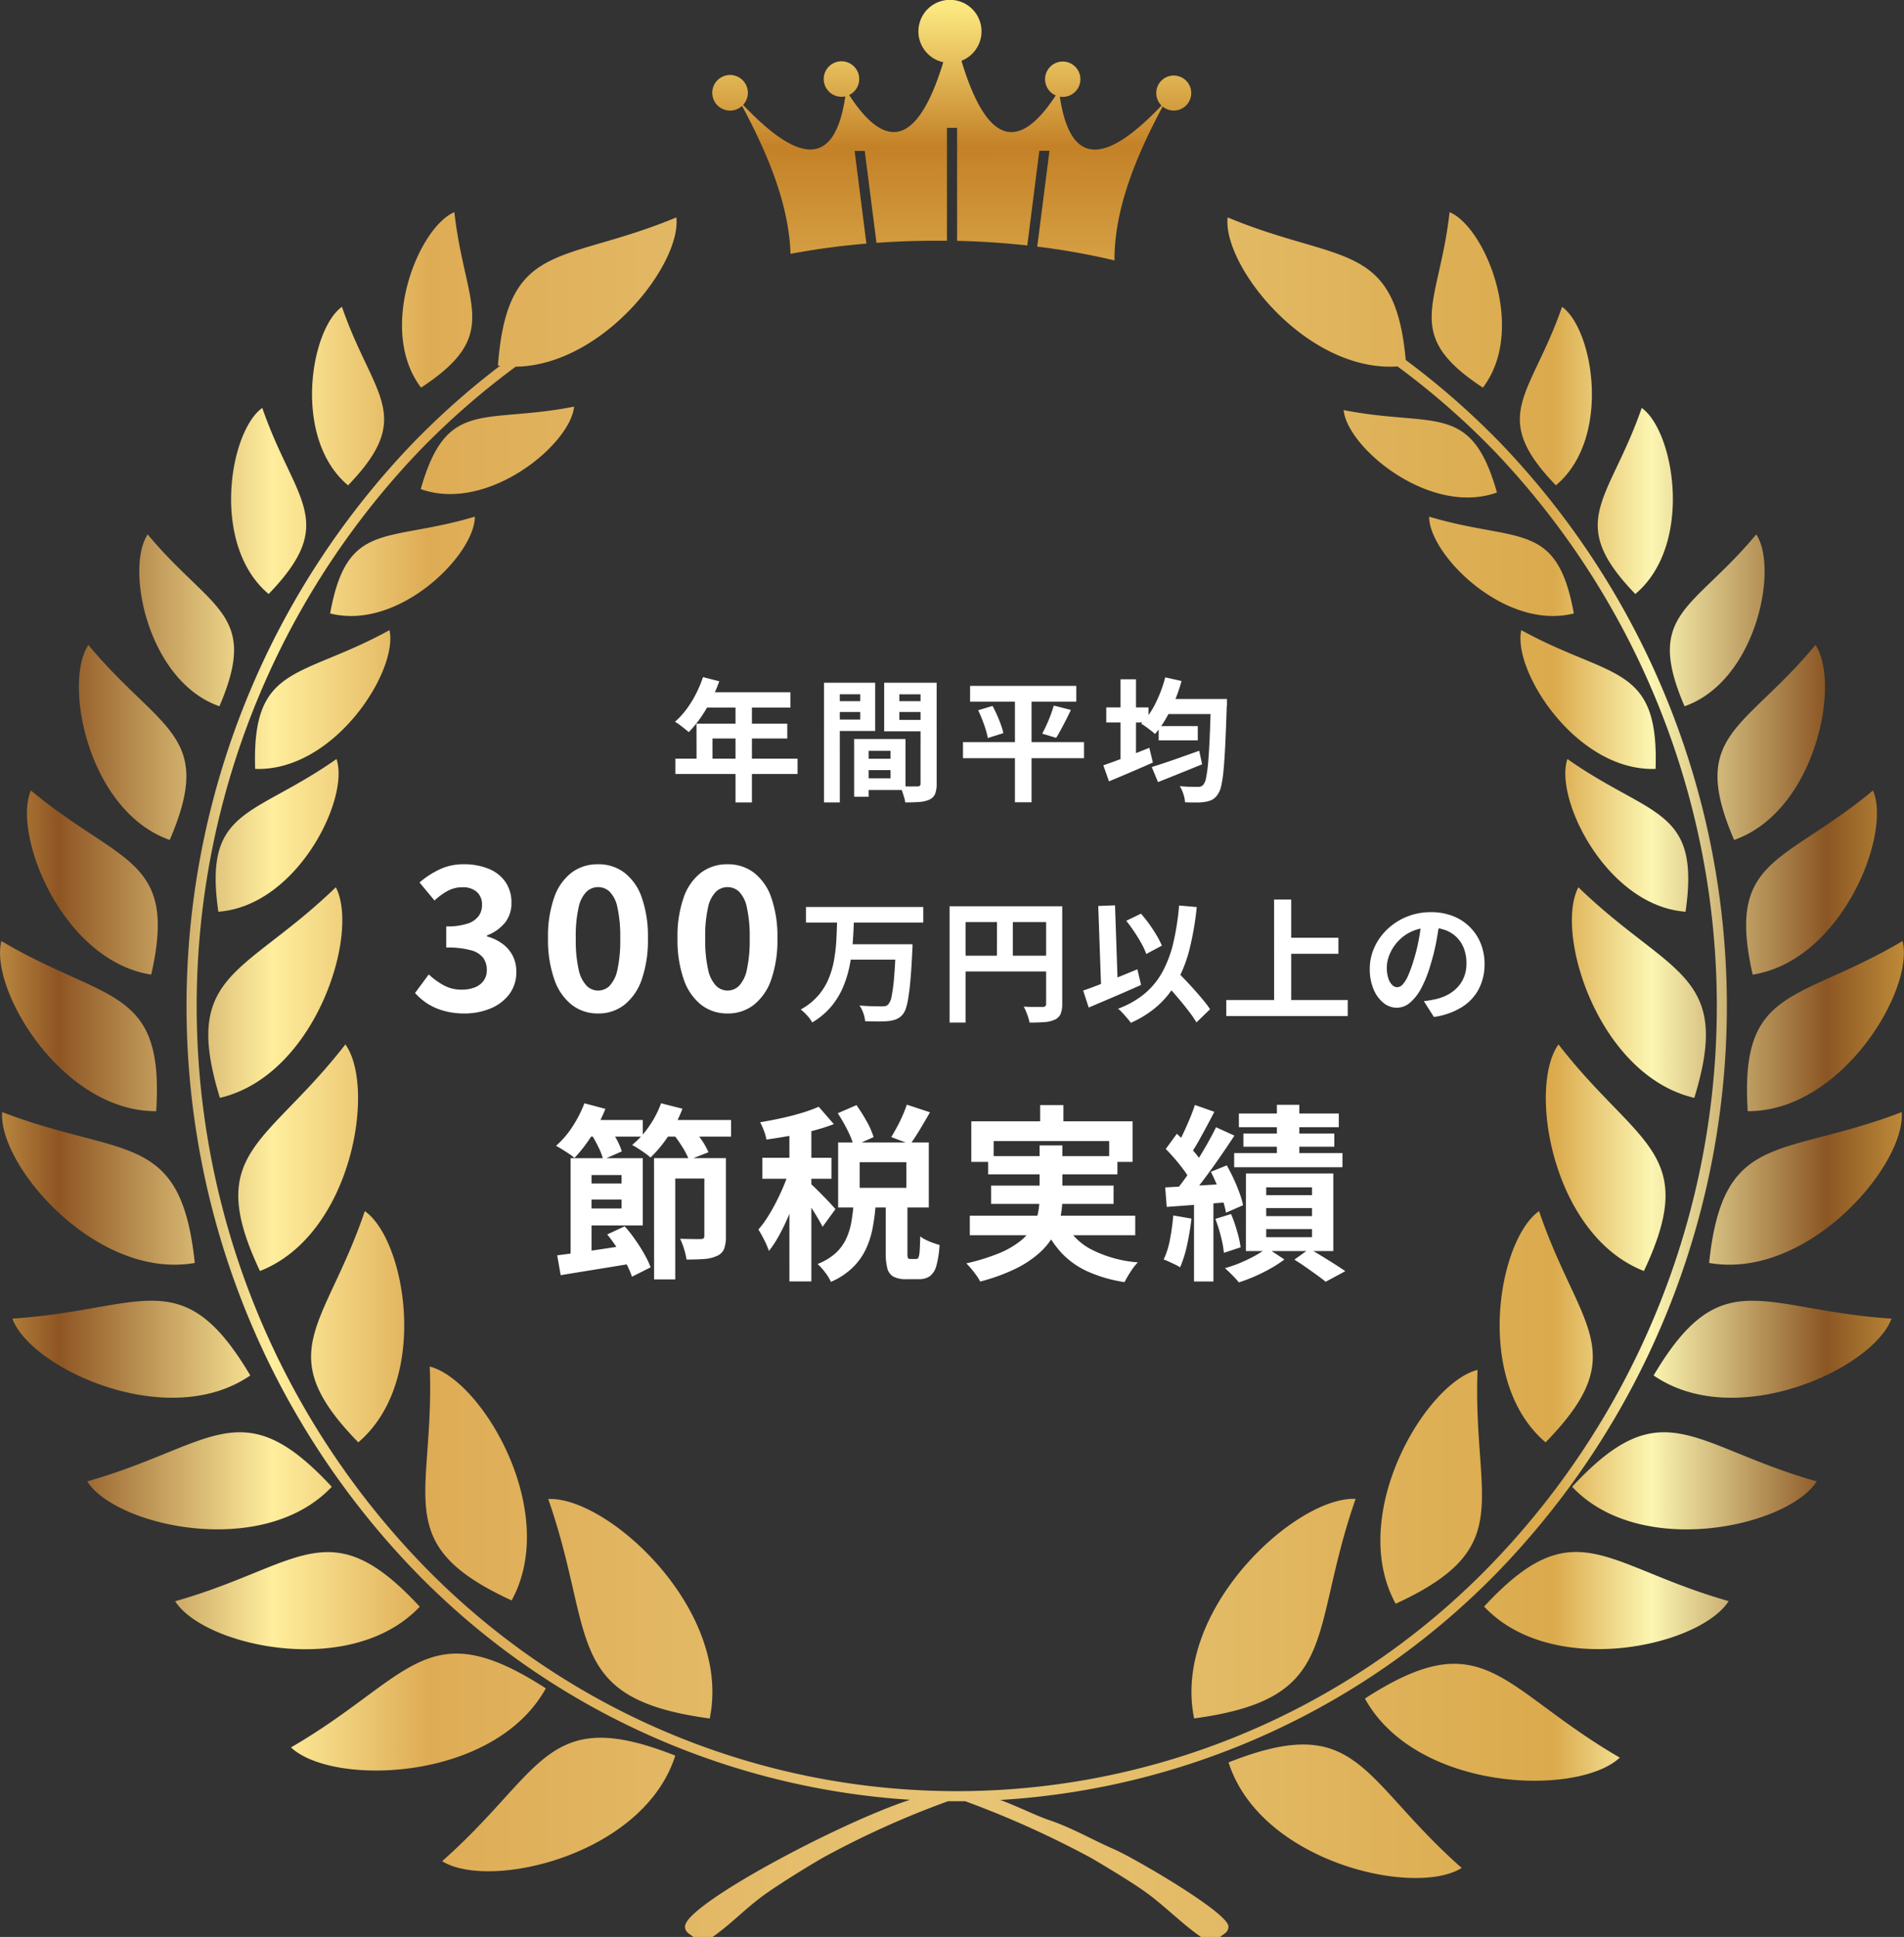
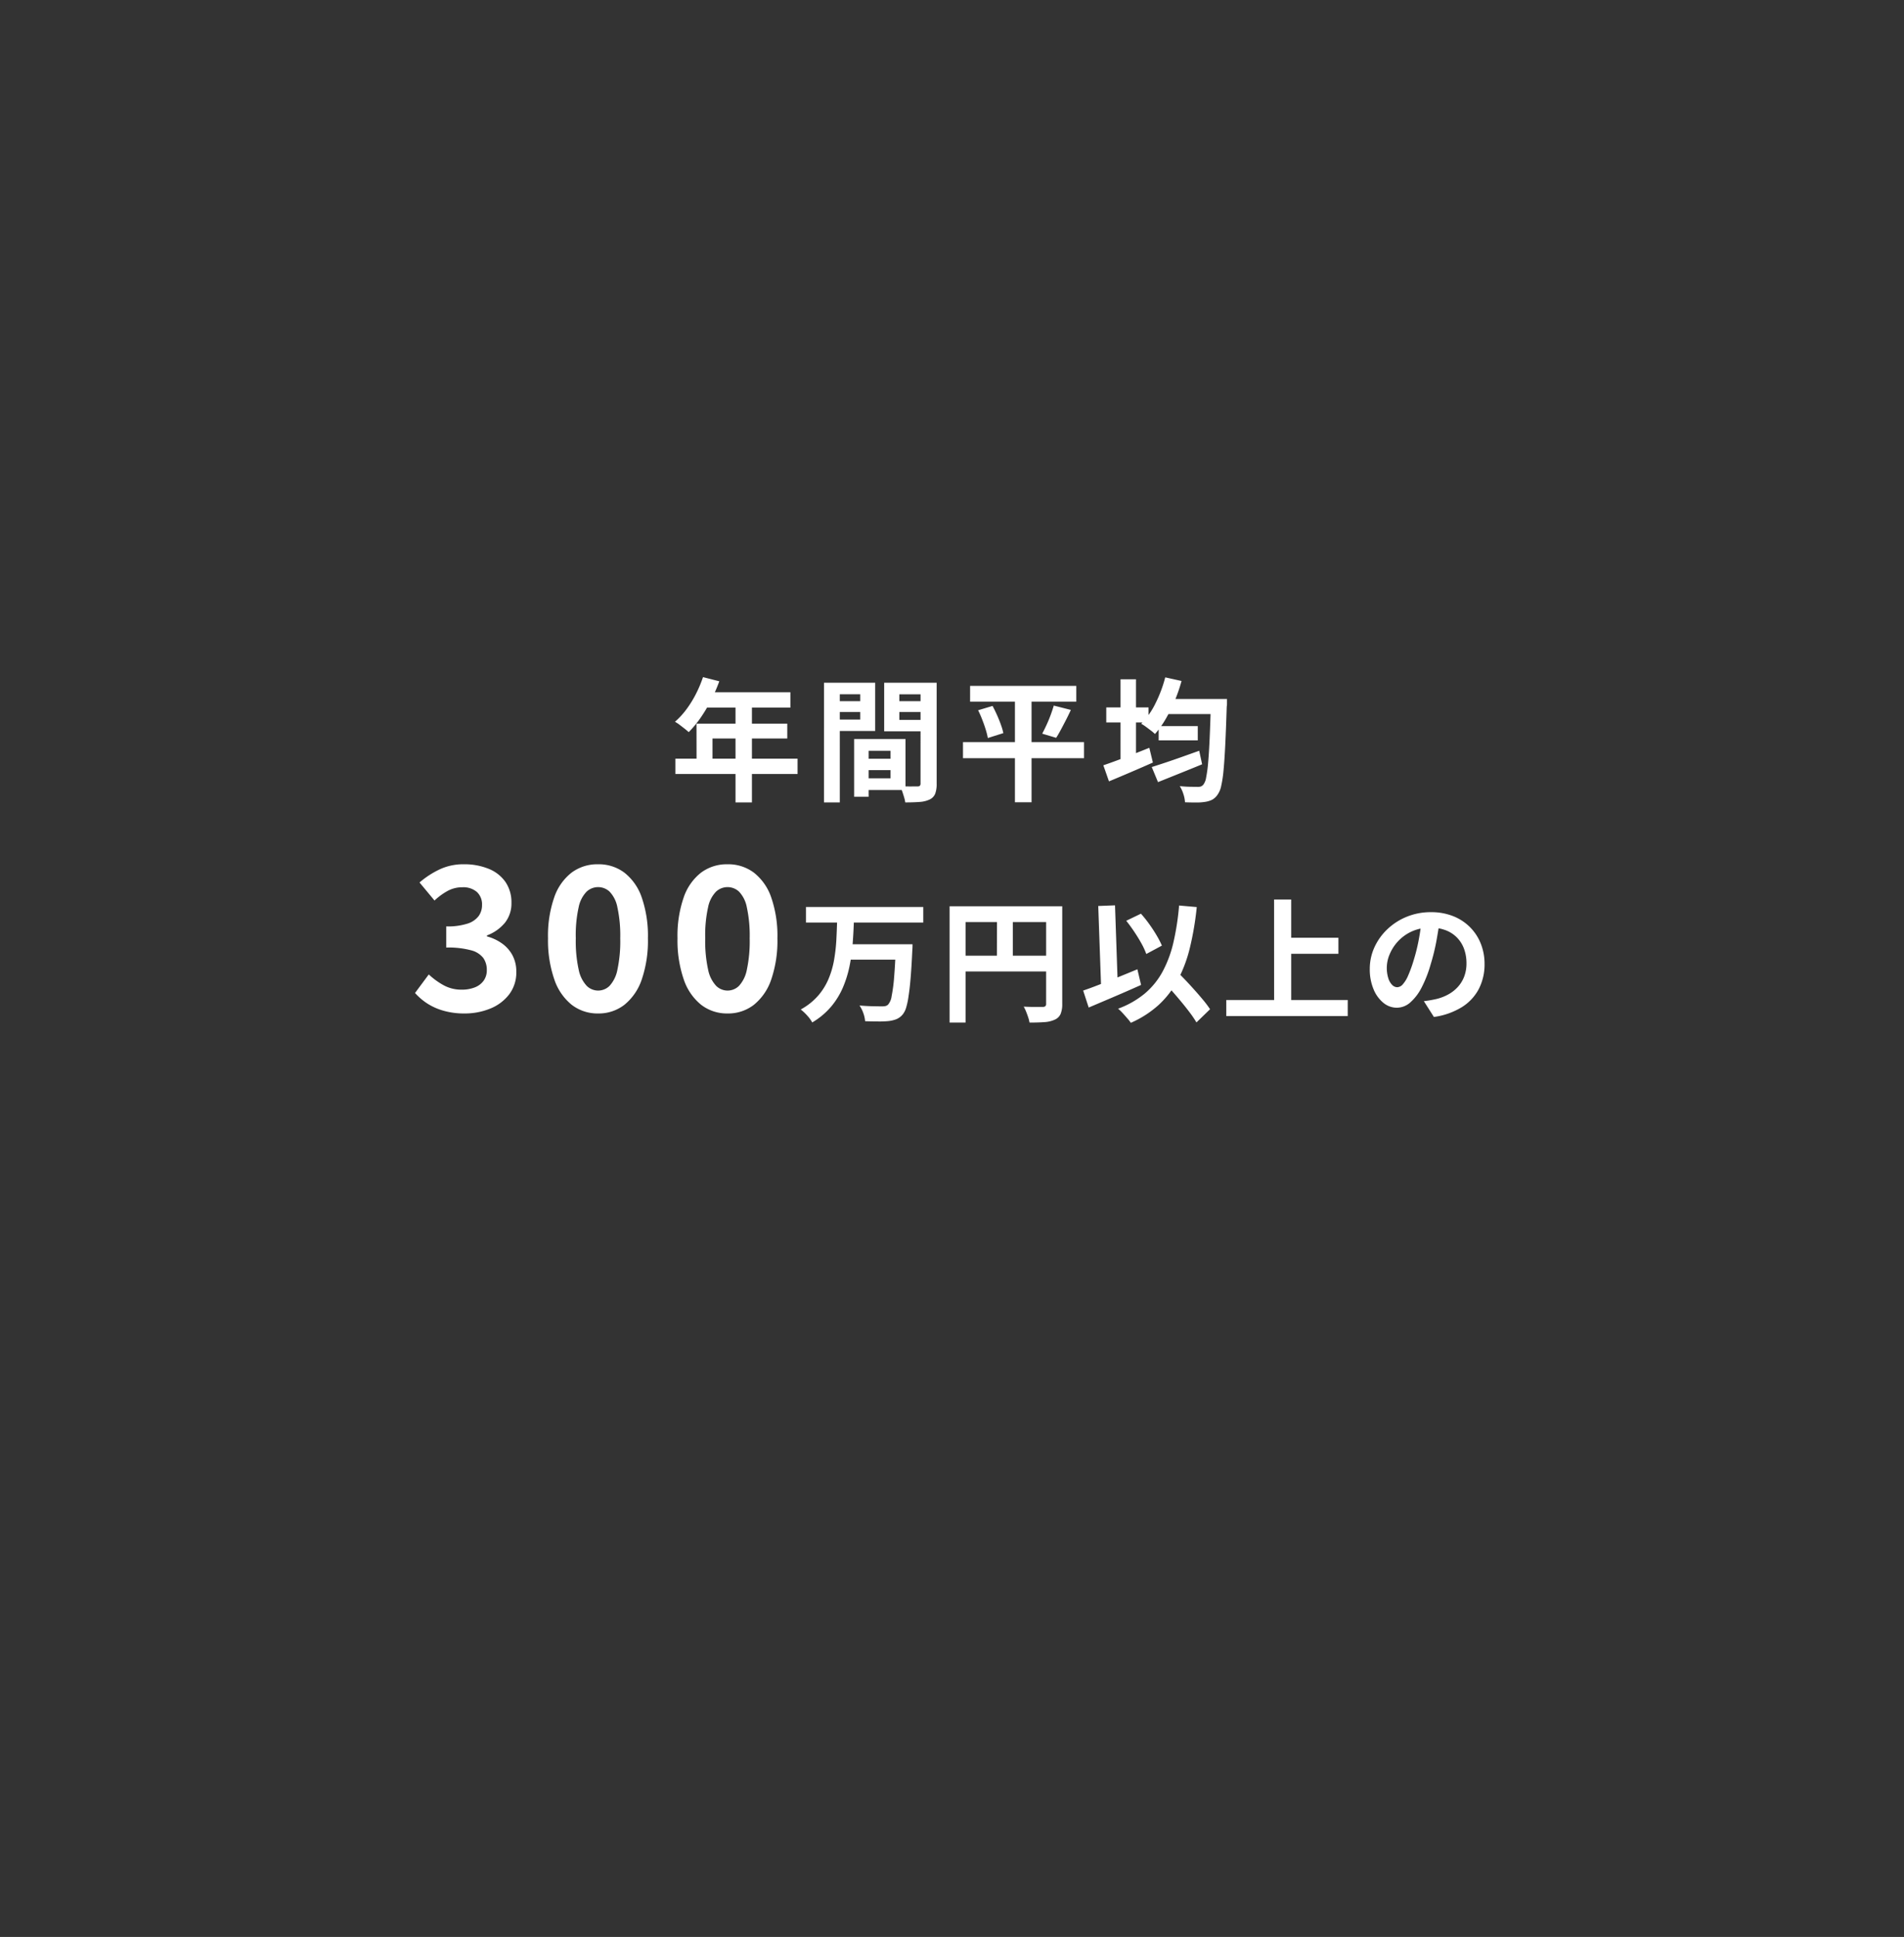
<svg xmlns="http://www.w3.org/2000/svg" width="131.492" height="133.751" viewBox="0 0 131.492 133.751">
  <rect x="0" y="0" width="131.492" height="133.751" fill="#333333" stroke="none" />
  <defs>
    <linearGradient id="linear-gradient" x1="-0.006" y1="0.5" x2="1.006" y2="0.5" gradientUnits="objectBoundingBox">
      <stop offset="0" stop-color="#c89749" />
      <stop offset="0.04" stop-color="#8e5523" />
      <stop offset="0.15" stop-color="#ffee9d" />
      <stop offset="0.23" stop-color="#deac55" />
      <stop offset="0.51" stop-color="#e8c576" />
      <stop offset="0.81" stop-color="#dbaa4d" />
      <stop offset="0.86" stop-color="#fcf6b2" />
      <stop offset="0.95" stop-color="#8b5623" />
      <stop offset="1" stop-color="#ca983e" />
    </linearGradient>
    <linearGradient id="linear-gradient-2" x1="0.544" y1="4.973" x2="0.497" y2="0.019" gradientUnits="objectBoundingBox">
      <stop offset="0" stop-color="#d2ab67" />
      <stop offset="0.2" stop-color="#bd7729" />
      <stop offset="0.59" stop-color="#ffe986" />
      <stop offset="0.89" stop-color="#c48127" />
      <stop offset="1" stop-color="#fde981" />
    </linearGradient>
  </defs>
  <g id="medal1" transform="translate(-50.921 -335.355)">
    <g id="グループ_35" data-name="グループ 35">
      <g id="グループ_34" data-name="グループ 34">
-         <path id="パス_12328" data-name="パス 12328" d="M147.994,360.208a53.879,53.879,0,0,1,6.609,5.8,56.158,56.158,0,0,1,0,77.638,52.275,52.275,0,0,1-34.6,16c1.185.439,2.514,1.1,3.335,1.376,1.624.545,3.071,1.4,4.52,2.026,1.29.555,7.9,4.373,7.9,5.335,0,.417-.329.508-.581.727h-1.309c-1.292-.9-2.341-1.981-3.607-2.938-.937-.706-2.943-1.915-4.012-2.535a66.382,66.382,0,0,0-8.672-3.906l-.581,0-.6,0a62.162,62.162,0,0,0-8.651,3.906c-1.132.655-2.963,1.789-4.01,2.537-1.3.928-2.321,2.042-3.609,2.936H98.812c-.254-.219-.583-.31-.583-.727,0-1.5,10.728-7.19,15.541-8.749a52.273,52.273,0,0,1-34.391-15.986,56.158,56.158,0,0,1,0-77.638,53.612,53.612,0,0,1,6.071-5.394c-.047-.008-.1-.012-.142-.018.664-8.727,4.473-6.964,12.325-10.231.346,3.244-5.091,10.219-11.1,10.31a53.35,53.35,0,0,0-6.654,5.817,55.476,55.476,0,0,0,0,76.67,51.329,51.329,0,0,0,74.232,0,55.476,55.476,0,0,0,0-76.67,53.223,53.223,0,0,0-6.676-5.835c-6.258.417-12.09-6.936-11.733-10.292,7.735,3.219,11.546,1.555,12.3,9.845Zm5.337,1.914h0c3.052-4.01.174-11.076-2.3-12.117-.726,6.508-3.335,8.415,2.3,12.117Zm5.042,6.748h0c3.861-3.242,2.6-10.769.424-12.328-2.14,6.19-5.1,7.478-.424,12.328Zm-4.071.495h0c-1.786-6.322-4.325-4.458-10.588-5.694.244,2.6,5.965,7.353,10.588,5.694Zm5.308,8.349h0c-1.17-6.463-3.877-4.853-9.992-6.682-.007,2.613,5.231,7.891,9.992,6.682Zm4.248-1.341h0c4.024-3.38,2.713-11.225.441-12.851-2.23,6.453-5.321,7.8-.441,12.851Zm3.4,7.751h0c4.957-1.74,6.5-9.542,4.951-11.867-4.366,5.25-7.731,5.414-4.951,11.867Zm-2,4.325h0c.24-7.284-3.073-6.168-9.275-9.581-.62,2.831,3.831,9.778,9.275,9.581Zm5.424,4.906h0c5.624-1.974,7.38-10.824,5.618-13.462-4.953,5.954-8.77,6.141-5.618,13.462Zm-3.355,4.956h0c1.041-7.21-2.372-6.469-8.16-10.545-.928,2.745,2.728,10.141,8.16,10.545Zm4.636,4.343h0c6.133-.953,9.611-9.682,8.308-12.714-6.2,5.156-10.143,4.622-8.308,12.714Zm-.342,9.43h0c-.552-8.661,3.433-7.454,10.692-11.748.842,3.345-4.2,11.783-10.692,11.748Zm-3.69-.92h0c2.67-8.666-1.673-8.41-8.006-14.542-1.67,3.2,1.4,13,8.006,14.542Zm1.024,11.4h0c6.8,1.193,13.586-6.756,13.3-10.416-8.375,3.209-12.338,1.234-13.3,10.416Zm-3.833,7.769h0c5.684,3.918,15.165-.477,16.431-3.926-8.952-.571-11.73-4.016-16.431,3.926Zm-.671-7.212h0c3.9-8.264-.463-8.63-5.9-15.647-2.122,2.949-.462,13.163,5.9,15.647Zm-4.958,14.9h0c4.733,5.028,14.927,2.73,16.89-.374-8.629-2.444-10.619-6.4-16.89.374Zm-1.833-3.07h0c6.1-6.244,2.272-7.934-.45-15.966-2.835,2-4.522,11.736.45,15.966Zm-4.246,11.34h0c4.733,5.026,14.927,2.725,16.89-.376-8.629-2.447-10.618-6.4-16.89.376Zm-6.107-.193h0c8.491-3.916,5.308-7.073,5.656-16.151-3.6.919-9.013,10.015-5.656,16.151Zm-2.124,6.546h0c3.573,6.459,14.74,6.772,17.6,4.077-8.294-4.817-9.312-9.438-17.6-4.077Zm-9.416,4.408h0c2.189,6.883,12.847,9.326,16.1,7.288-7.031-6.211-7.121-10.841-16.1-7.288Zm-2.377-3.036h0c10.19-1.38,7.859-5.725,11.151-15.159-4.085-.2-12.706,7.629-11.151,15.159ZM80,362.122h0c5.632-3.7,3.022-5.609,2.3-12.117-2.47,1.041-5.349,8.107-2.3,12.117Zm-5.042,6.748h0c4.678-4.85,1.715-6.138-.423-12.328-2.18,1.559-3.436,9.086.423,12.328Zm5.022.258h0c4.623,1.658,10.344-3.094,10.588-5.695-6.263,1.238-8.8-.626-10.588,5.695Zm-6.258,8.586h0c4.76,1.209,10-4.069,9.991-6.682-6.115,1.829-8.822.219-9.991,6.682Zm-4.249-1.341h0c4.879-5.055,1.79-6.4-.439-12.851-2.274,1.626-3.583,9.471.439,12.851Zm-3.4,7.751h0c2.778-6.453-.587-6.617-4.953-11.867-1.553,2.325-.006,10.127,4.953,11.867Zm2.469,4.325h0c5.444.2,9.895-6.75,9.277-9.581-6.2,3.413-9.515,2.3-9.277,9.581Zm-5.9,4.906h0c3.152-7.321-.664-7.508-5.617-13.462-1.76,2.638-.006,11.488,5.617,13.462ZM66,398.311h0c5.434-.4,9.088-7.8,8.161-10.545-5.788,4.076-9.2,3.335-8.161,10.545Zm-4.636,4.343h0c-6.134-.953-9.609-9.682-8.308-12.714,6.2,5.156,10.145,4.622,8.308,12.714Zm.343,9.43h0c.551-8.661-3.432-7.454-10.691-11.748-.842,3.345,4.2,11.783,10.691,11.748Zm4.4-.92h0c6.607-1.543,9.676-11.343,8.006-14.542-6.333,6.132-10.674,5.876-8.006,14.542Zm-1.735,11.4h0c-.964-9.182-4.927-7.207-13.3-10.416-.286,3.66,6.5,11.609,13.3,10.416Zm3.833,7.769h0c-4.7-7.942-7.481-4.5-16.431-3.926,1.264,3.449,10.744,7.844,16.431,3.926Zm.668-7.212h0c6.368-2.484,8.026-12.7,5.9-15.647-5.438,7.017-9.806,7.383-5.9,15.647Zm4.959,14.9h0c-6.27-6.773-8.261-2.818-16.89-.374,1.965,3.1,12.159,5.4,16.89.374Zm1.833-3.07h0c4.973-4.23,3.287-13.966.451-15.966-2.721,8.032-6.548,9.722-.451,15.966ZM79.91,446.3h0c-6.27-6.776-8.262-2.823-16.891-.376,1.963,3.1,12.157,5.4,16.891.376Zm6.344-.431h0c3.36-6.135-2.052-15.232-5.653-16.151.347,9.079-2.837,12.235,5.653,16.151Zm2.362,6.071h0c-8.286-5.36-9.3-.738-17.6,4.078,2.856,2.693,14.025,2.38,17.6-4.078Zm8.94,4.645h0c-8.979-3.552-9.066,1.077-16.1,7.288,3.256,2.039,13.911-.4,16.1-7.288Zm2.378-2.56h0c1.555-7.53-7.066-15.356-11.151-15.159C92.075,448.3,89.744,452.641,99.934,454.021Z" fill-rule="evenodd" fill="url(#linear-gradient)" />
-         <path id="パス_12329" data-name="パス 12329" d="M102.173,342.676c1.882,3.5,3.238,6.936,3.342,10.207a51.626,51.626,0,0,1,5.241-.707l-.815-6.4h.7l.811,6.35c1.355-.1,2.752-.148,4.172-.148q.348,0,.695,0v-7.793h.7v7.8c1.663.039,3.285.147,4.847.32l.832-6.538h.7l-.844,6.618a47.714,47.714,0,0,1,5.335.954c-.018-3.4,1.366-6.974,3.325-10.625a1.208,1.208,0,1,0-.077-.069c-3.63,3.811-6.26,4.5-7.024-.613a1.593,1.593,0,0,0,.195.014,1.22,1.22,0,1,0-.477-.1c-2.61,3.995-4.79,3.307-6.512-2.393a2.179,2.179,0,1,0-1.254.1c-1.721,5.618-3.9,6.265-6.5,2.264a1.225,1.225,0,1,0-.53.121,1.246,1.246,0,0,0,.266-.028c-.762,5.15-3.408,4.436-7.061.59a1.229,1.229,0,1,0-.063.063Z" fill-rule="evenodd" fill="url(#linear-gradient-2)" />
-       </g>
+         </g>
    </g>
    <g id="グループ_37" data-name="グループ 37">
      <g id="グループ_36" data-name="グループ 36">
-         <path id="パス_12796" data-name="パス 12796" d="M-25.4-5.609h3.228V-4.5H-25.4Zm.006-1.748h4.152v4.642h-4.152V-3.883h2.687V-6.19h-2.687Zm-.832,0h1.444V-.375l-1.444.252Zm-.927,6.709q.657-.081,1.5-.2t1.773-.258l1.852-.286.094,1.3q-1.306.218-2.623.43t-2.355.385Zm3.451-1.44,1.211-.564a10.276,10.276,0,0,1,.732.931q.354.505.631,1a6.364,6.364,0,0,1,.429.9L-21.99.83a5.717,5.717,0,0,0-.4-.922Q-22.659-.6-23-1.127A9.551,9.551,0,0,0-23.7-2.089Zm3.237-5.272h4.2V-5.95H-19V1.014h-1.461Zm3.477,0H-15.5v5.4a2.5,2.5,0,0,1-.12.853.9.9,0,0,1-.5.5,2.438,2.438,0,0,1-.872.212q-.509.038-1.229.038a4.733,4.733,0,0,0-.17-.727,4.666,4.666,0,0,0-.273-.707q.434.013.859.018t.563,0a.318.318,0,0,0,.2-.05.227.227,0,0,0,.051-.17ZM-25.34-9.994h4.1v1.147h-4.1Zm5.177,0h5.017v1.147h-5.017Zm-5.112-1.152,1.451.385a10.841,10.841,0,0,1-.961,1.869A9.7,9.7,0,0,1-25.96-7.372a3.041,3.041,0,0,0-.37-.283q-.232-.156-.475-.307t-.426-.249A6.352,6.352,0,0,0-26.1-9.531,8.287,8.287,0,0,0-25.275-11.146Zm5.3,0,1.472.375A9.036,9.036,0,0,1-19.47-8.9a8.81,8.81,0,0,1-1.239,1.5,3.46,3.46,0,0,0-.373-.3q-.236-.167-.473-.32t-.424-.25a6,6,0,0,0,1.168-1.28A6.945,6.945,0,0,0-19.979-11.146Zm-4.873,2.04,1.2-.521a9.375,9.375,0,0,1,.569.914,4.536,4.536,0,0,1,.388.887l-1.282.568a4.777,4.777,0,0,0-.346-.89A9.821,9.821,0,0,0-24.852-9.106Zm5.643,0,1.26-.475a8.636,8.636,0,0,1,.723.906,4.655,4.655,0,0,1,.515.91l-1.344.524a5.169,5.169,0,0,0-.47-.908A8.963,8.963,0,0,0-19.209-9.109ZM-7.775-10.46l1.291-.559A11.854,11.854,0,0,1-5.779-9.9,5.57,5.57,0,0,1-5.3-8.813L-6.669-8.2a6.154,6.154,0,0,0-.441-1.1A11.457,11.457,0,0,0-7.775-10.46Zm4.767-.592,1.6.527q-.347.61-.7,1.194t-.66,1.009l-1.315-.491q.19-.312.4-.7t.385-.79A7.435,7.435,0,0,0-3.008-11.052Zm-3.672,6.8h1.531a14.819,14.819,0,0,1-.216,1.7,6.135,6.135,0,0,1-.481,1.5A4.458,4.458,0,0,1-6.749.2a5.032,5.032,0,0,1-1.5.984,3.242,3.242,0,0,0-.4-.653,3.779,3.779,0,0,0-.523-.58A4.075,4.075,0,0,0-7.923-.8,3.177,3.177,0,0,0-7.2-1.782a4.537,4.537,0,0,0,.361-1.162Q-6.73-3.567-6.68-4.255Zm2.216-.184h1.5v3.6a1.2,1.2,0,0,0,.032.369q.032.07.156.07h.423A.161.161,0,0,0-2.2-.506a1.5,1.5,0,0,0,.078-.439q.027-.333.04-1.013A1.97,1.97,0,0,0-1.7-1.72a4.386,4.386,0,0,0,.5.211q.259.092.453.145A6.771,6.771,0,0,1-.968.074a1.309,1.309,0,0,1-.45.719A1.29,1.29,0,0,1-2.177,1h-.868A1.824,1.824,0,0,1-3.931.825.9.9,0,0,1-4.352.251,4.154,4.154,0,0,1-4.464-.83Zm-1.8-2.643v1.77h3.226v-1.77ZM-7.75-8.442h6.261v4.49H-7.75ZM-11.116-9.83H-9.6V1.155h-1.515Zm-1.871,2.445h4.774v1.451h-4.774Zm1.955.583.91.4q-.188.7-.447,1.449t-.568,1.49A15.124,15.124,0,0,1-11.8-2.074a7.889,7.889,0,0,1-.73,1.127,5.39,5.39,0,0,0-.326-.764q-.216-.425-.4-.721a6.9,6.9,0,0,0,.671-.916q.328-.526.626-1.121t.536-1.193A11.972,11.972,0,0,0-11.032-6.8Zm1.941-4.105,1.045,1.2A14.379,14.379,0,0,1-9.5-9.248q-.791.206-1.614.352t-1.586.253a3.314,3.314,0,0,0-.175-.606,4.859,4.859,0,0,0-.262-.588q.72-.12,1.464-.281t1.416-.366A10.583,10.583,0,0,0-9.091-10.907Zm-.542,5.329q.12.1.361.338t.519.523q.278.282.5.524t.318.352l-.891,1.224q-.117-.237-.3-.55t-.4-.653q-.218-.34-.422-.645t-.36-.506ZM6.2-11.022H7.807v2.07H6.2ZM1.446-9.9H12.586V-7.1H10.969V-8.537H2.989V-7.1H1.446ZM2.608-7.5h8.928v1.259H2.608ZM1.343-3.388H12.767v1.35H1.343ZM2.815-5.463h8.457V-4.2H2.815Zm4.973,2.35A4.351,4.351,0,0,0,9.647-1.1a8.441,8.441,0,0,0,3.3.938,4.012,4.012,0,0,0-.5.645,7.154,7.154,0,0,0-.419.719A9.786,9.786,0,0,1,9.459.457,5.679,5.679,0,0,1,7.636-.857,7.07,7.07,0,0,1,6.391-2.822ZM6.161-8.241H7.737v3.612A6.67,6.67,0,0,1,7.6-3.277a4.479,4.479,0,0,1-.5,1.305,4.789,4.789,0,0,1-1,1.2A7.3,7.3,0,0,1,4.47.293a13.219,13.219,0,0,1-2.409.87,3.132,3.132,0,0,0-.246-.4Q1.652.531,1.46.3A4.452,4.452,0,0,0,1.1-.092a13.906,13.906,0,0,0,2.262-.7,6.078,6.078,0,0,0,1.466-.841,3.538,3.538,0,0,0,.844-.953A3.307,3.307,0,0,0,6.059-3.6a5.4,5.4,0,0,0,.1-1.045Zm16.389-2.8H24.1v4.155H22.55Zm-2.625.6h6.9v.947h-6.9Zm.313,1.385h6.278v.907H20.237ZM19.6-7.71h7.478v.978H19.6Zm2.212,3.8v.556h3.163v-.556Zm0,1.449V-1.9h3.163v-.559Zm0-2.883v.54h3.163v-.54Zm-1.4-.957h6.035V-.941H20.409ZM23.758-.349,24.8-1.1q.424.244.884.526t.881.55q.421.269.712.469l-1.357.731q-.245-.2-.606-.461T24.548.171Q24.145-.112,23.758-.349Zm-1.9-.812,1.212.8a8.623,8.623,0,0,1-.931.607A11.592,11.592,0,0,1,21.033.8a11.242,11.242,0,0,1-1.108.421,6.065,6.065,0,0,0-.454-.5q-.28-.278-.507-.483A8.884,8.884,0,0,0,20.04-.137a11.048,11.048,0,0,0,1.031-.5A5.444,5.444,0,0,0,21.86-1.16Zm-4.974-9.872,1.347.476q-.262.505-.545,1.034t-.557,1.014q-.274.486-.524.85l-1.039-.43q.237-.394.482-.906t.47-1.052Q16.745-10.586,16.887-11.032Zm1.463,1.541,1.269.577q-.477.732-1.035,1.536T17.464-5.833q-.561.741-1.062,1.3l-.9-.5q.364-.439.758-.991t.777-1.153q.383-.6.72-1.2T18.349-9.491Zm-3.472,1.5.767-1.049q.333.3.682.673t.644.728a3.542,3.542,0,0,1,.447.669l-.838,1.193a3.978,3.978,0,0,0-.421-.71q-.28-.388-.619-.783T14.877-7.992ZM17.99-6.415l1.1-.444q.245.433.476.929t.4.97a5.627,5.627,0,0,1,.247.852l-1.177.517a5.651,5.651,0,0,0-.223-.858q-.162-.487-.377-1T17.99-6.415ZM14.837-5.338q.869-.046,2.056-.114T19.3-5.6l.017,1.269q-1.155.1-2.3.187l-2.074.153ZM18.3-3.164,19.386-3.5A10.152,10.152,0,0,1,19.8-2.312,7.122,7.122,0,0,1,20.046-1.2l-1.155.378a7.38,7.38,0,0,0-.208-1.13A9.711,9.711,0,0,0,18.3-3.164Zm-2.9-.237,1.251.217a17.56,17.56,0,0,1-.307,1.836,8.183,8.183,0,0,1-.478,1.53,2.9,2.9,0,0,0-.336-.19q-.208-.1-.427-.2t-.372-.153a5.61,5.61,0,0,0,.439-1.4A16.319,16.319,0,0,0,15.395-3.4Zm1.427-1.24h1.34v5.8h-1.34Z" transform="translate(116.554 422.686)" fill="#fff" />
        <path id="パス_12795" data-name="パス 12795" d="M-33.681.19A5.132,5.132,0,0,1-35.118,0,4.117,4.117,0,0,1-36.24-.5a4.227,4.227,0,0,1-.844-.724l.95-1.281a5,5,0,0,0,1.02.743,2.536,2.536,0,0,0,1.246.308,2.426,2.426,0,0,0,.917-.159,1.347,1.347,0,0,0,.607-.462,1.225,1.225,0,0,0,.217-.731,1.425,1.425,0,0,0-.24-.833,1.547,1.547,0,0,0-.848-.534,6.064,6.064,0,0,0-1.715-.189V-5.822a4.477,4.477,0,0,0,1.476-.194,1.541,1.541,0,0,0,.766-.524,1.281,1.281,0,0,0,.231-.754,1.161,1.161,0,0,0-.357-.908,1.443,1.443,0,0,0-1-.323,2.11,2.11,0,0,0-1.008.247,4.367,4.367,0,0,0-.916.669l-1.035-1.246a6.153,6.153,0,0,1,1.408-.913,3.84,3.84,0,0,1,1.637-.345A4.464,4.464,0,0,1-32-9.8a2.577,2.577,0,0,1,1.16.908,2.47,2.47,0,0,1,.414,1.444,2.135,2.135,0,0,1-.442,1.365,2.954,2.954,0,0,1-1.25.885v.066a3.249,3.249,0,0,1,1.034.482,2.386,2.386,0,0,1,.727.817,2.371,2.371,0,0,1,.267,1.149,2.486,2.486,0,0,1-.493,1.557,3.1,3.1,0,0,1-1.307.98A4.638,4.638,0,0,1-33.681.19Zm9.242,0a2.912,2.912,0,0,1-1.826-.6,3.8,3.8,0,0,1-1.2-1.752A8.244,8.244,0,0,1-27.9-5a8.079,8.079,0,0,1,.427-2.821,3.672,3.672,0,0,1,1.2-1.714,2.977,2.977,0,0,1,1.826-.578,2.954,2.954,0,0,1,1.82.578,3.68,3.68,0,0,1,1.2,1.714A8.107,8.107,0,0,1-21-5a8.273,8.273,0,0,1-.425,2.84,3.805,3.805,0,0,1-1.2,1.752A2.89,2.89,0,0,1-24.439.19Zm0-1.581a1.12,1.12,0,0,0,.79-.326,2.277,2.277,0,0,0,.542-1.115A9.4,9.4,0,0,0-22.911-5a9.158,9.158,0,0,0-.2-2.152,2.125,2.125,0,0,0-.542-1.076,1.157,1.157,0,0,0-.79-.307,1.163,1.163,0,0,0-.785.307,2.134,2.134,0,0,0-.554,1.076A8.859,8.859,0,0,0-25.981-5a9.091,9.091,0,0,0,.2,2.168,2.286,2.286,0,0,0,.554,1.115A1.126,1.126,0,0,0-24.439-1.391ZM-15.5.19a2.912,2.912,0,0,1-1.826-.6,3.8,3.8,0,0,1-1.2-1.752A8.244,8.244,0,0,1-18.957-5a8.079,8.079,0,0,1,.427-2.821,3.672,3.672,0,0,1,1.2-1.714,2.977,2.977,0,0,1,1.826-.578,2.954,2.954,0,0,1,1.82.578,3.68,3.68,0,0,1,1.2,1.714A8.107,8.107,0,0,1-12.057-5a8.273,8.273,0,0,1-.425,2.84,3.805,3.805,0,0,1-1.2,1.752A2.89,2.89,0,0,1-15.5.19Zm0-1.581a1.12,1.12,0,0,0,.79-.326,2.277,2.277,0,0,0,.542-1.115A9.4,9.4,0,0,0-13.972-5a9.158,9.158,0,0,0-.2-2.152,2.125,2.125,0,0,0-.542-1.076,1.157,1.157,0,0,0-.79-.307,1.163,1.163,0,0,0-.785.307,2.134,2.134,0,0,0-.554,1.076A8.859,8.859,0,0,0-17.042-5a9.091,9.091,0,0,0,.2,2.168,2.286,2.286,0,0,0,.554,1.115A1.126,1.126,0,0,0-15.5-1.391Zm5.416-5.773h8.1v1.077h-8.1ZM-7.15-4.589h3.668v1.062H-7.15Zm3.271,0h1.153l0,.09q0,.09-.007.208t-.011.188q-.05,1.065-.112,1.822T-3-1.015A4.952,4.952,0,0,1-3.171-.2a1.367,1.367,0,0,1-.236.461,1.155,1.155,0,0,1-.436.325,2.2,2.2,0,0,1-.544.129A6.231,6.231,0,0,1-5.1.742q-.44,0-.9-.018A2.131,2.131,0,0,0-6.12.178,2.187,2.187,0,0,0-6.388-.36q.479.041.908.05t.63.009A1.093,1.093,0,0,0-4.6-.321a.408.408,0,0,0,.185-.1A1.113,1.113,0,0,0-4.171-1,10.737,10.737,0,0,0-4-2.28q.07-.838.124-2.123ZM-7.933-6.251h1.16q-.026.78-.084,1.581a12.545,12.545,0,0,1-.216,1.576,7.68,7.68,0,0,1-.46,1.487A5.288,5.288,0,0,1-8.351-.279,5.123,5.123,0,0,1-9.652.81,2.535,2.535,0,0,0-10,.333a3.341,3.341,0,0,0-.446-.418,4.394,4.394,0,0,0,1.19-.942,4.335,4.335,0,0,0,.725-1.158,6.055,6.055,0,0,0,.383-1.3,11.791,11.791,0,0,0,.16-1.381Q-7.952-5.57-7.933-6.251Zm7.765-.96h7.2V-6.12H.937V.818H-.168Zm6.669,0H7.613V-.47A1.788,1.788,0,0,1,7.5.225a.777.777,0,0,1-.4.391A1.973,1.973,0,0,1,6.4.786Q5.969.819,5.353.819A2.209,2.209,0,0,0,5.263.46q-.066-.2-.146-.4a2.761,2.761,0,0,0-.165-.343q.267.016.535.02t.48,0h.3a.271.271,0,0,0,.182-.052A.224.224,0,0,0,6.5-.482ZM.431-3.8H7.04v1.089H.431ZM3.107-6.618H4.2v3.36h-1.1Zm8.927.407L13.048-6.7a8.224,8.224,0,0,1,.579.725q.282.394.508.779a6.186,6.186,0,0,1,.361.7l-1.078.579a4.972,4.972,0,0,0-.333-.723q-.221-.4-.5-.816T12.033-6.211ZM9.058-1.392q.475-.159,1.091-.4t1.3-.514q.684-.277,1.354-.555l.255,1.08q-.61.274-1.246.55t-1.242.532L9.44-.219Zm5.375-.821.848-.774q.311.328.673.7t.714.766q.352.389.654.753a7,7,0,0,1,.5.665l-.94.911a7.165,7.165,0,0,0-.466-.688q-.285-.379-.622-.783t-.688-.8Q14.75-1.863,14.432-2.213Zm1.25-5.052,1.22.108a20.707,20.707,0,0,1-.475,2.813,9.6,9.6,0,0,1-.837,2.232A6.457,6.457,0,0,1,14.273-.4,7.126,7.126,0,0,1,12.35.836a2.674,2.674,0,0,0-.235-.3Q11.955.347,11.782.16a3.393,3.393,0,0,0-.311-.3,6.26,6.26,0,0,0,1.846-1.049A5.252,5.252,0,0,0,14.543-2.7,8.075,8.075,0,0,0,15.29-4.71,17.9,17.9,0,0,0,15.683-7.265ZM10.1-7.232l1.158-.045.205,5.964-1.153.045ZM22.869-5.039h3.817v1.11H22.869ZM18.943-.74h8.386V.37H18.943Zm3.3-6.94h1.182V-.127H22.246ZM33.693-6.288q-.1.7-.242,1.489a14.334,14.334,0,0,1-.395,1.6A8.44,8.44,0,0,1,32.431-1.6a3.46,3.46,0,0,1-.784,1.031,1.407,1.407,0,0,1-.927.362,1.456,1.456,0,0,1-.936-.344,2.363,2.363,0,0,1-.679-.951,3.546,3.546,0,0,1-.253-1.378,3.581,3.581,0,0,1,.322-1.5,4.009,4.009,0,0,1,.9-1.254,4.25,4.25,0,0,1,1.341-.858,4.346,4.346,0,0,1,1.657-.313,4.092,4.092,0,0,1,1.536.274,3.416,3.416,0,0,1,1.167.763,3.365,3.365,0,0,1,.745,1.141,3.762,3.762,0,0,1,.259,1.4A3.694,3.694,0,0,1,36.381-1.5,3.266,3.266,0,0,1,35.212-.248,4.981,4.981,0,0,1,33.28.431L32.587-.66q.267-.031.469-.068t.39-.079a3.322,3.322,0,0,0,.819-.313,2.563,2.563,0,0,0,.663-.516,2.247,2.247,0,0,0,.443-.72,2.514,2.514,0,0,0,.159-.913,2.883,2.883,0,0,0-.163-.99,2.194,2.194,0,0,0-.483-.782,2.164,2.164,0,0,0-.781-.513,2.876,2.876,0,0,0-1.057-.181,3.04,3.04,0,0,0-1.292.26,2.964,2.964,0,0,0-.946.677,2.991,2.991,0,0,0-.58.894,2.388,2.388,0,0,0-.2.905,2.357,2.357,0,0,0,.107.766,1.117,1.117,0,0,0,.27.459.5.5,0,0,0,.345.152.533.533,0,0,0,.381-.2,2.193,2.193,0,0,0,.368-.6,8.809,8.809,0,0,0,.372-1.023,12.279,12.279,0,0,0,.354-1.407,14.673,14.673,0,0,0,.209-1.472Z" transform="translate(116.667 405.147)" fill="#fff" />
        <path id="パス_12794" data-name="パス 12794" d="M-17.169-7.829l1.125.288a11.325,11.325,0,0,1-.58,1.329A10.25,10.25,0,0,1-17.351-5a7.271,7.271,0,0,1-.805.97q-.106-.1-.28-.236t-.352-.272a2.774,2.774,0,0,0-.317-.208,5.351,5.351,0,0,0,.784-.85,7.4,7.4,0,0,0,.66-1.064A8.391,8.391,0,0,0-17.169-7.829Zm.2,1.045h5.835v1.06H-17.5Zm-.648,2.169h6.267V-3.59h-5.164v1.926h-1.1ZM-19.078-2.2h8.44v1.06h-8.44Zm4.154-4.032h1.134V.823h-1.134Zm8.711,4.042H-3.7v.783H-6.213Zm-.064-1.362h3.093V-.032H-6.278v-.81h2.061v-1.9H-6.278Zm-.454,0h1V.436h-1ZM-8.268-6.167h2.3v.745h-2.3Zm4.258,0h2.315v.745H-4.01ZM-2.145-7.44h1.112V-.48a1.911,1.911,0,0,1-.1.7.759.759,0,0,1-.379.4,1.918,1.918,0,0,1-.689.17q-.409.033-1,.033A2.174,2.174,0,0,0-3.284.458q-.058-.2-.131-.41A2.629,2.629,0,0,0-3.566-.3q.242.016.486.02t.44,0h.276a.25.25,0,0,0,.172-.048.232.232,0,0,0,.046-.165Zm-6.033,0h2.9v3.33h-2.9V-4.9H-6.31V-6.645H-8.178Zm6.621,0v.8H-3.61v1.767h2.053v.788h-3.1V-7.44Zm-7.256,0h1.091V.825H-8.814Zm10.09.215H8.611v1.091H1.276ZM.786-3.339H9.144v1.11H.786Zm1.042-2.2,1-.3q.161.3.309.632t.266.663a4.24,4.24,0,0,1,.17.582l-1.071.339A5.034,5.034,0,0,0,2.358-4.2q-.1-.327-.239-.681A6.964,6.964,0,0,0,1.829-5.543Zm5.228-.324,1.179.3q-.16.351-.34.7t-.35.668q-.17.317-.324.558l-.964-.287q.144-.269.3-.606t.284-.686Q6.969-5.566,7.057-5.867Zm-2.683-.9H5.521V.814H4.373ZM14.3-4.446H17v.984H14.3ZM13.822-1.62q.41-.127.943-.305T15.9-2.317L17.1-2.744l.2.935q-.777.32-1.582.643l-1.464.588Zm.912-4.7h3.5v1.041h-3.5Zm3.174,0h1.11l0,.1q0,.1,0,.228T19-5.8q-.048,1.535-.1,2.613t-.119,1.775a8.14,8.14,0,0,1-.164,1.1,1.582,1.582,0,0,1-.235.578A1.1,1.1,0,0,1,18,.635a1.629,1.629,0,0,1-.481.149,3.682,3.682,0,0,1-.627.045q-.376,0-.773-.015a2.191,2.191,0,0,0-.11-.563A2.31,2.31,0,0,0,15.756-.3q.406.039.746.044t.509.006a.556.556,0,0,0,.217-.033.44.44,0,0,0,.165-.131A1.093,1.093,0,0,0,17.578-.9a9.185,9.185,0,0,0,.139-1.036q.06-.67.105-1.692t.086-2.457ZM14.753-7.812l1.127.25A11.094,11.094,0,0,1,15.4-6.176a10.805,10.805,0,0,1-.629,1.262A6.565,6.565,0,0,1,14.045-3.9a2.927,2.927,0,0,0-.274-.234q-.175-.135-.356-.267a2.987,2.987,0,0,0-.321-.208,5.391,5.391,0,0,0,.991-1.418A9.057,9.057,0,0,0,14.753-7.812ZM10.681-5.737H13.6V-4.7H10.681Zm.985-1.943h1.067v6.1H11.666ZM10.479-1.74q.4-.134.923-.329t1.1-.421q.583-.227,1.152-.458L13.9-1.93q-.764.339-1.564.681T10.868-.63Z" transform="translate(116.64 389.94)" fill="#fff" />
      </g>
    </g>
  </g>
</svg>